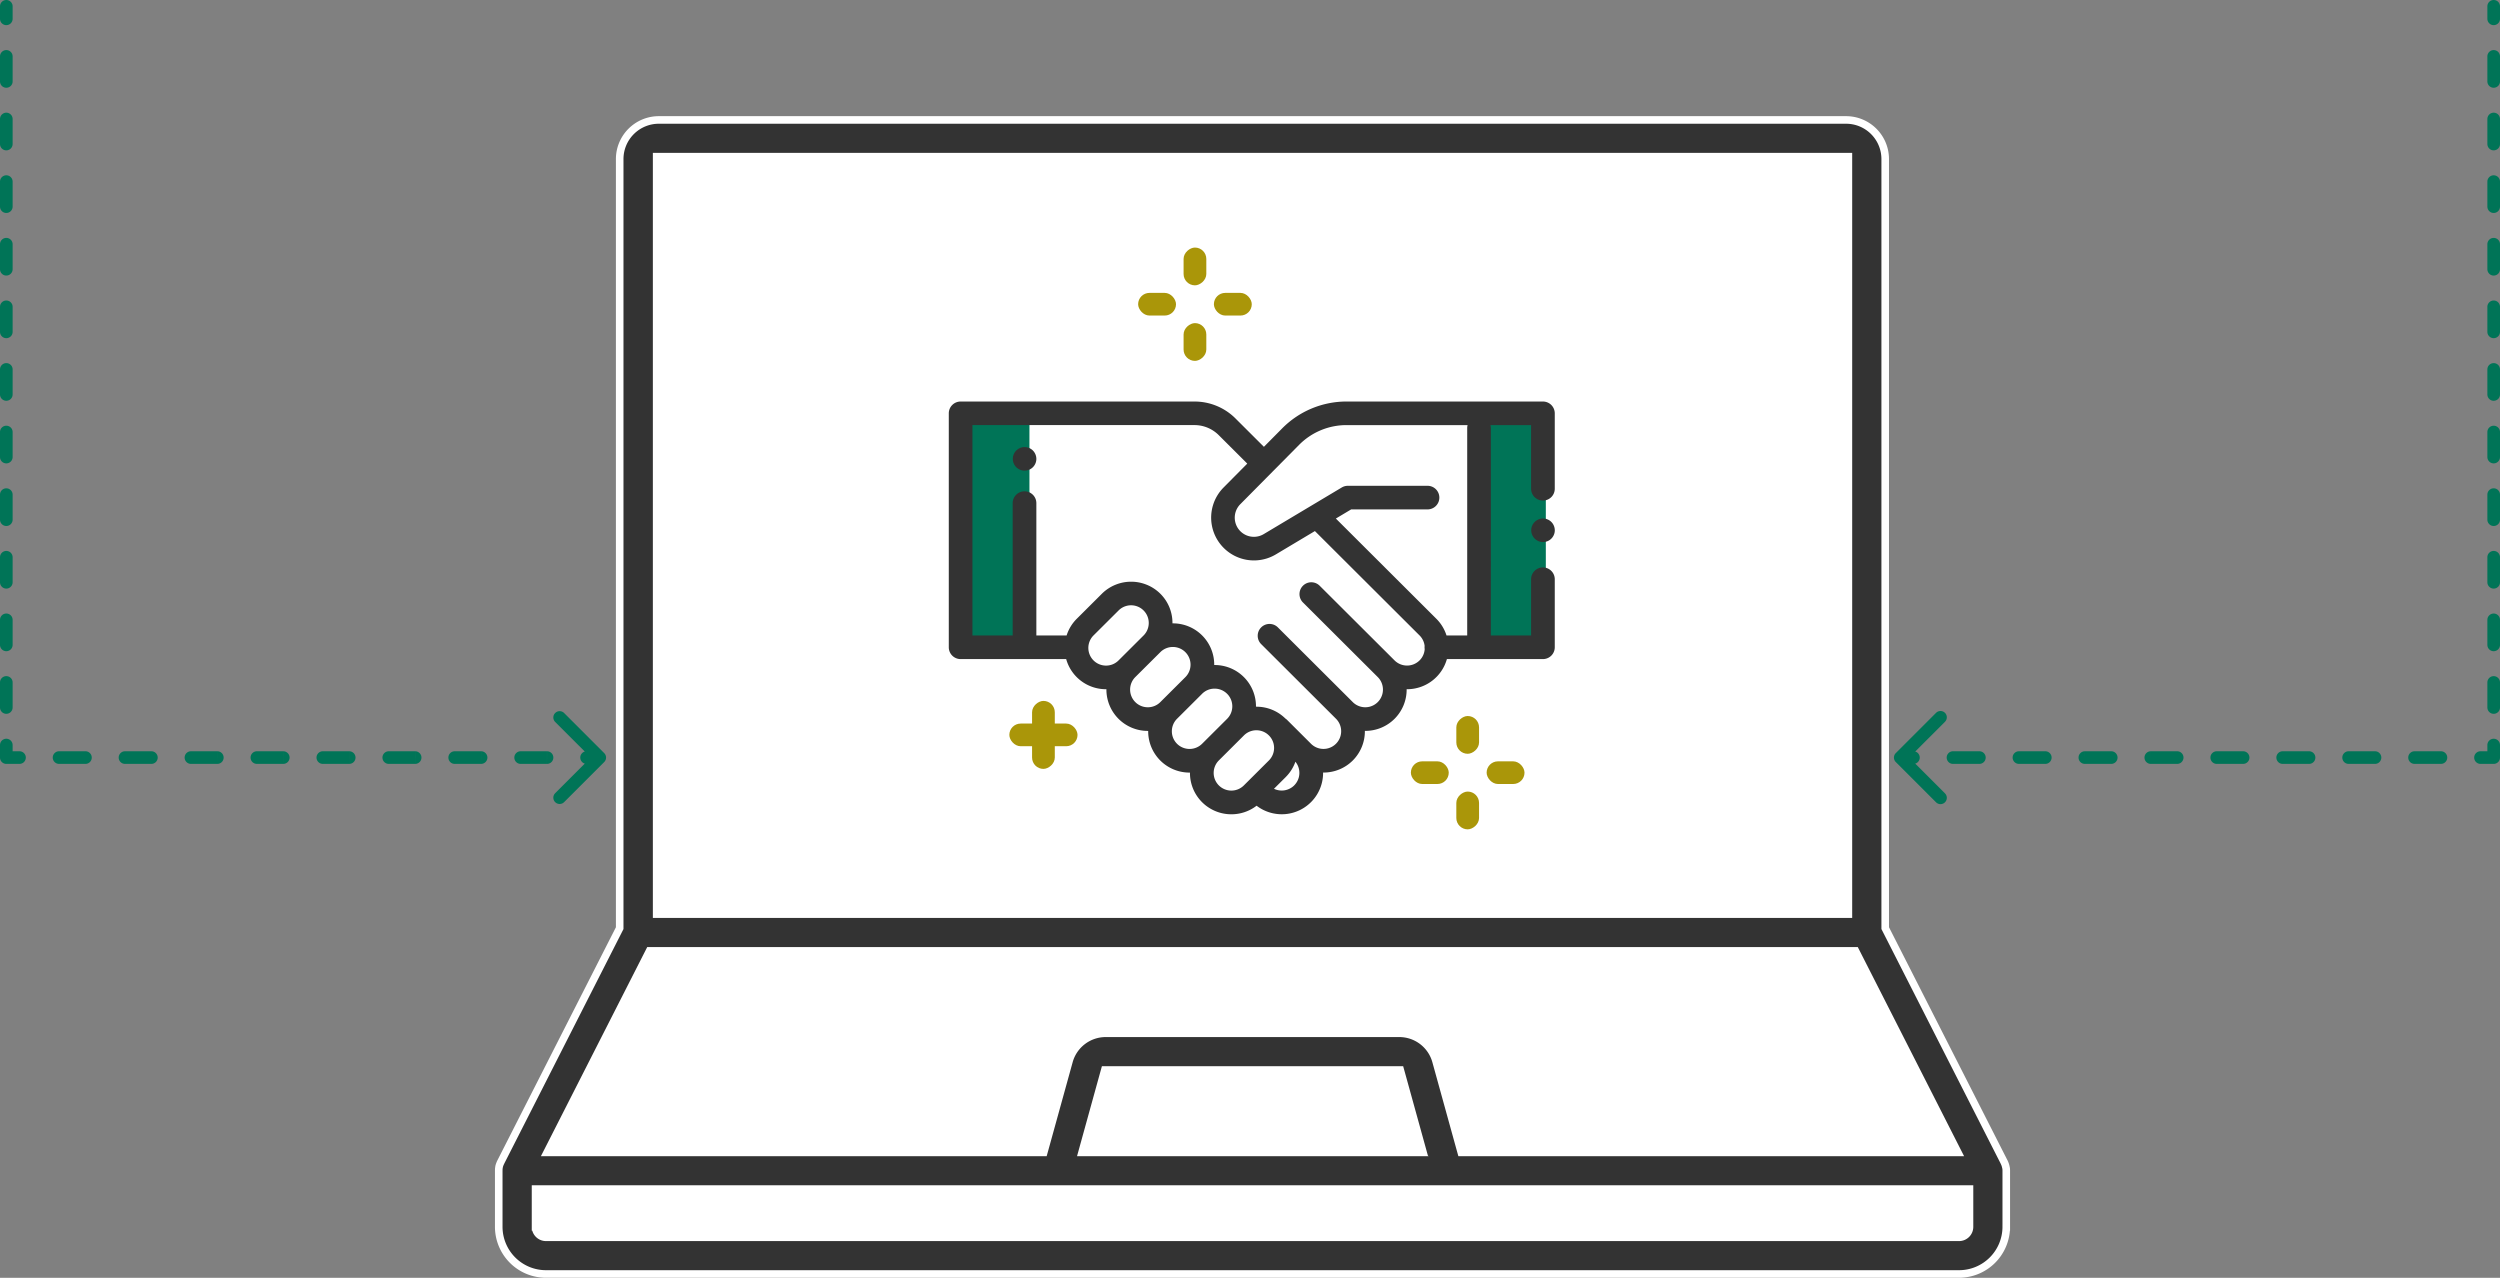
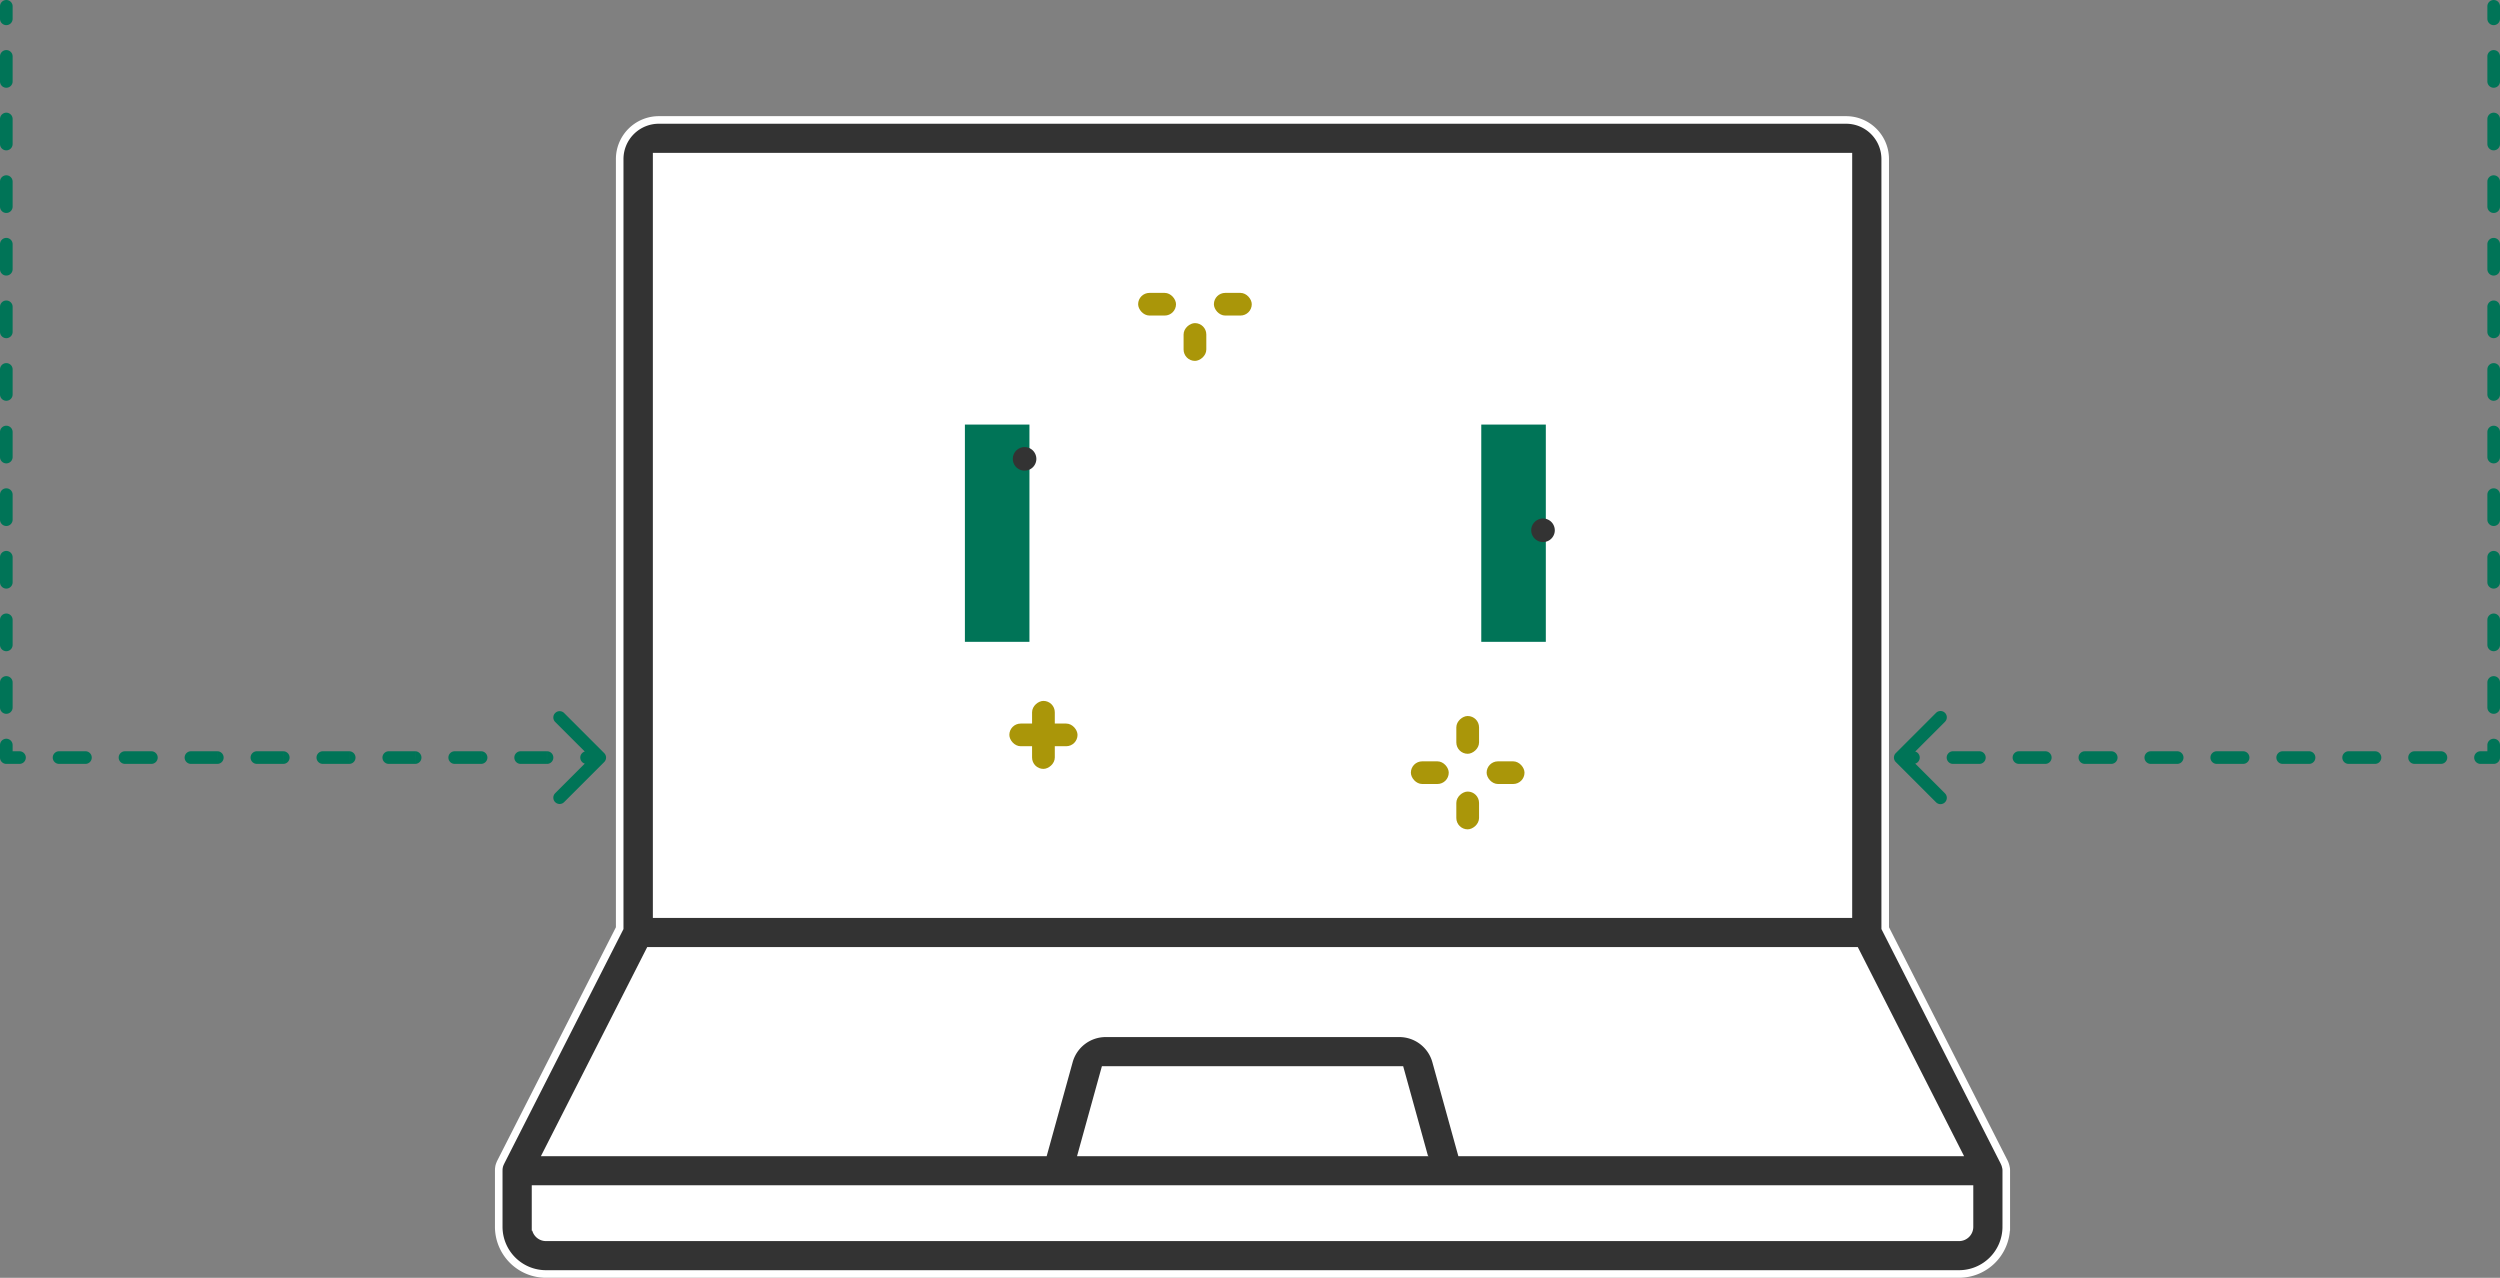
<svg xmlns="http://www.w3.org/2000/svg" width="396" height="202.4" viewBox="0 0 396 202.4">
  <rect x="0" y="0" width="396" height="202.4" fill="#808080" stroke="none" />
  <g id="グループ_3097" data-name="グループ 3097" transform="translate(9975 -11609)">
    <g id="PC" transform="translate(-9896.6 11627.4)">
      <path id="パス_2296" data-name="パス 2296" d="M216.758,128.833V5.133h-193v123.7L4.2,165.789v14.885H234.772V165.789Z" fill="#fff" />
      <path id="パス_2297" data-name="パス 2297" d="M239.386,166.776h0s0,.005,0,.016,0,.042,0,.072.005.066.006.091,0,.059,0,.087v8.895a7.481,7.481,0,0,1-7.483,7.461H8.083A7.481,7.481,0,0,1,.6,175.939v-8.895c0-.034,0-.064.005-.112,0-.019,0-.041,0-.068h0v-.006c0-.014,0-.027,0-.037V166.8c0-.015,0-.018,0-.018v0a2.843,2.843,0,0,1,.048-.326l0-.012,0-.012,0-.019a3.029,3.029,0,0,1,.085-.3l.027-.074h0q.051-.135.111-.258h0l0-.006c.008-.017.014-.032.019-.042l.005-.013,18.794-36.971.065-.128V6.787A6.2,6.2,0,0,1,25.988.6H214.011a6.2,6.2,0,0,1,6.206,6.187v121.83l.065.128,18.795,36.971.005.013c0,.01.01.025.018.041l0,.007c.04.083.077.168.109.255l0,0,0,.009c.011.029.018.047.024.066h0a2.709,2.709,0,0,1,.085.3v.007l0,.007c0,.009.005.017.006.023l0,.006A2.745,2.745,0,0,1,239.386,166.776ZM.926,165.707s0,0,0,0ZM26.214,6.413h-.6V126.4H214.386V6.413H26.214Zm-1.357,125.8h-.368l-.167.328L8.7,163.266l-.443.872H86.936l.122-.44,3.877-14.02-.578-.16.578.16a6.035,6.035,0,0,1,5.8-4.407H143.26a6.035,6.035,0,0,1,5.8,4.407l3.877,14.02.122.44h78.675l-.443-.872-15.618-30.722-.167-.328H24.857Zm121.369,31.922h.788l-.21-.76-3.278-11.854-.122-.44H96.6l-.122.44L93.2,163.378l-.21.76h53.24ZM7.031,169.95h-.6v5.988a1.652,1.652,0,0,0,1.652,1.649H231.917a1.652,1.652,0,0,0,1.652-1.649V169.95H7.031Z" fill="#333" stroke="#fff" stroke-width="1.2" />
      <rect id="長方形_18969" data-name="長方形 18969" width="10.224" height="34.414" transform="translate(156.234 48.852)" fill="#007457" />
      <rect id="長方形_18970" data-name="長方形 18970" width="10.224" height="34.414" transform="translate(74.44 48.852)" fill="#007457" />
-       <path id="パス_2298" data-name="パス 2298" d="M166,60.89a1.872,1.872,0,0,0,1.875-1.87V47.073a1.872,1.872,0,0,0-1.874-1.87L134.859,45.2h0a14.342,14.342,0,0,0-10.125,4.218l-2.93,2.958-4.492-4.481a9.168,9.168,0,0,0-6.516-2.692l-37.033,0a1.873,1.873,0,0,0-1.875,1.87V84.127A1.872,1.872,0,0,0,73.759,86H90.482a6.535,6.535,0,0,0,6.309,4.771h.064c0,.023,0,.045,0,.068a6.546,6.546,0,0,0,6.553,6.538h0l.064,0c0,.022,0,.043,0,.065a6.545,6.545,0,0,0,6.553,6.538h.065c0,.021,0,.043,0,.064a6.545,6.545,0,0,0,6.554,6.538h0a6.512,6.512,0,0,0,4-1.357,6.548,6.548,0,0,0,10.534-5.253l.068,0h0a6.535,6.535,0,0,0,6.549-6.6l.068,0h0a6.538,6.538,0,0,0,6.55-6.6l.068,0h0A6.553,6.553,0,0,0,150.789,86H166a1.872,1.872,0,0,0,1.875-1.87V73.356a1.875,1.875,0,0,0-3.75,0v8.9h-6.374V49.422a1.86,1.86,0,0,0-.065-.481h6.439V59.02A1.874,1.874,0,0,0,166,60.89ZM96.791,87.031h0a2.8,2.8,0,0,1-1.982-4.775L98.78,78.3a2.8,2.8,0,1,1,3.965,3.956l-3.971,3.959A2.79,2.79,0,0,1,96.791,87.031Zm6.616,6.6h0a2.8,2.8,0,0,1-1.982-4.775L105.4,84.9a2.791,2.791,0,0,1,1.983-.819h0a2.8,2.8,0,0,1,1.983,4.775l-3.972,3.959A2.789,2.789,0,0,1,103.407,93.632Zm4.633,5.781a2.8,2.8,0,0,1,0-3.956l3.972-3.959A2.787,2.787,0,0,1,114,90.68h0a2.8,2.8,0,0,1,1.982,4.775l-3.971,3.959A2.815,2.815,0,0,1,108.04,99.413Zm11.273,5.914h0v0l-.688.685a2.789,2.789,0,0,1-1.982.819h0a2.8,2.8,0,0,1-1.982-4.775l3.971-3.959a2.8,2.8,0,1,1,3.966,3.956Zm7.291.679a2.814,2.814,0,0,1-3.206.536l1.848-1.841a6.507,6.507,0,0,0,1.547-2.442A2.8,2.8,0,0,1,126.6,106.006Zm19.856-19.8a2.809,2.809,0,0,1-3.966,0L130.638,74.384a1.872,1.872,0,1,0-2.652,2.644l11.856,11.825a2.8,2.8,0,0,1-3.967,3.955L124.019,80.982a1.872,1.872,0,1,0-2.651,2.644l11.855,11.825a2.8,2.8,0,0,1-3.966,3.955l-3.769-3.76a1.879,1.879,0,0,0-.288-.235,6.518,6.518,0,0,0-4.586-1.87h0l-.067,0A6.539,6.539,0,0,0,114,86.94h0l-.067,0a6.538,6.538,0,0,0-6.548-6.6h0l-.067,0a6.508,6.508,0,0,0-1.915-4.687,6.574,6.574,0,0,0-9.269,0l-3.971,3.959a6.493,6.493,0,0,0-1.611,2.646H85.759V61.3a1.875,1.875,0,0,0-3.75,0V82.257H75.634V48.935l35.158,0a5.438,5.438,0,0,1,3.864,1.6l4.509,4.5-3.775,3.811a6.777,6.777,0,0,0,8.315,10.564l6.176-3.689,16.58,16.536a2.774,2.774,0,0,1,.8,1.663,1.814,1.814,0,0,0-.013.21,1.962,1.962,0,0,0,.023.278A2.769,2.769,0,0,1,146.46,86.21Zm7.545-36.788V82.257h-3.278a6.5,6.5,0,0,0-1.614-2.647L133.2,63.737l2.423-1.447h12.1a1.87,1.87,0,1,0,0-3.74H135.1a1.878,1.878,0,0,0-.963.266L121.778,66.2a3.032,3.032,0,0,1-3.721-4.727l9.341-9.429a10.562,10.562,0,0,1,7.457-3.107h0l19.212,0A1.865,1.865,0,0,0,154.005,49.422Z" fill="#333" />
      <path id="パス_2299" data-name="パス 2299" d="M167.331,64.275a1.866,1.866,0,1,0,.549,1.322A1.893,1.893,0,0,0,167.331,64.275Z" fill="#333" />
      <path id="パス_2300" data-name="パス 2300" d="M85.21,52.963a1.865,1.865,0,1,0,.549,1.322A1.892,1.892,0,0,0,85.21,52.963Z" fill="#333" />
      <rect id="長方形_18971" data-name="長方形 18971" width="6" height="3.59" rx="1.795" transform="translate(101.88 27.994)" fill="#aa9609" />
-       <rect id="長方形_18972" data-name="長方形 18972" width="5.984" height="3.6" rx="1.8" transform="translate(112.68 20.813) rotate(90)" fill="#aa9609" />
      <rect id="長方形_18973" data-name="長方形 18973" width="6" height="3.59" rx="1.795" transform="translate(113.88 27.994)" fill="#aa9609" />
      <rect id="長方形_18974" data-name="長方形 18974" width="5.984" height="3.6" rx="1.8" transform="translate(112.68 32.781) rotate(90)" fill="#aa9609" />
      <rect id="長方形_18975" data-name="長方形 18975" width="6" height="3.59" rx="1.795" transform="translate(145.082 102.196)" fill="#aa9609" />
      <rect id="長方形_18976" data-name="長方形 18976" width="5.984" height="3.6" rx="1.8" transform="translate(155.882 95.016) rotate(90)" fill="#aa9609" />
      <rect id="長方形_18977" data-name="長方形 18977" width="6" height="3.59" rx="1.795" transform="translate(157.082 102.196)" fill="#aa9609" />
      <rect id="長方形_18978" data-name="長方形 18978" width="5.984" height="3.6" rx="1.8" transform="translate(155.881 106.984) rotate(90)" fill="#aa9609" />
      <rect id="長方形_18979" data-name="長方形 18979" width="10.8" height="3.59" rx="1.795" transform="translate(81.48 96.213)" fill="#aa9609" />
      <rect id="長方形_18980" data-name="長方形 18980" width="10.771" height="3.6" rx="1.8" transform="translate(88.68 92.622) rotate(90)" fill="#aa9609" />
    </g>
    <path id="Line_7" data-name="Line 7" d="M1,120H0a1,1,0,0,0,1,1Zm94.707.707a1,1,0,0,0,0-1.414l-6.364-6.364a1,1,0,0,0-1.414,1.414L93.586,120l-5.657,5.657a1,1,0,0,0,1.414,1.414ZM2,1A1,1,0,0,0,0,1ZM0,2.983a1,1,0,0,0,2,0Zm2,5.95a1,1,0,0,0-2,0ZM0,12.9a1,1,0,0,0,2,0Zm2,5.95a1,1,0,0,0-2,0ZM0,22.817a1,1,0,0,0,2,0Zm2,5.95a1,1,0,0,0-2,0ZM0,32.733a1,1,0,0,0,2,0Zm2,5.95a1,1,0,0,0-2,0ZM0,42.65a1,1,0,0,0,2,0ZM2,48.6a1,1,0,0,0-2,0ZM0,52.567a1,1,0,0,0,2,0Zm2,5.95a1,1,0,0,0-2,0ZM0,62.483a1,1,0,0,0,2,0Zm2,5.95a1,1,0,0,0-2,0ZM0,72.4a1,1,0,0,0,2,0Zm2,5.95a1,1,0,0,0-2,0ZM0,82.317a1,1,0,0,0,2,0Zm2,5.95a1,1,0,0,0-2,0ZM0,92.233a1,1,0,0,0,2,0Zm2,5.95a1,1,0,0,0-2,0ZM0,102.15a1,1,0,0,0,2,0Zm2,5.95a1,1,0,0,0-2,0Zm-2,3.967a1,1,0,0,0,2,0Zm2,5.95a1,1,0,0,0-2,0ZM3.089,121a1,1,0,0,0,0-2Zm6.267-2a1,1,0,0,0,0,2Zm4.178,2a1,1,0,0,0,0-2Zm6.267-2a1,1,0,0,0,0,2Zm4.178,2a1,1,0,0,0,0-2Zm6.267-2a1,1,0,1,0,0,2Zm4.178,2a1,1,0,0,0,0-2Zm6.267-2a1,1,0,0,0,0,2Zm4.178,2a1,1,0,0,0,0-2Zm6.267-2a1,1,0,0,0,0,2Zm4.178,2a1,1,0,0,0,0-2Zm6.267-2a1,1,0,0,0,0,2Zm4.178,2a1,1,0,0,0,0-2Zm6.267-2a1,1,0,0,0,0,2Zm4.178,2a1,1,0,0,0,0-2Zm6.267-2a1,1,0,0,0,0,2Zm4.178,2a1,1,0,0,0,0-2Zm6.267-2a1,1,0,0,0,0,2ZM0,1V2.983H2V1ZM0,8.933V12.9H2V8.933ZM0,18.85v3.967H2V18.85Zm0,9.917v3.967H2V28.767Zm0,9.917V42.65H2V38.683ZM0,48.6v3.967H2V48.6Zm0,9.917v3.967H2V58.517Zm0,9.917V72.4H2V68.433ZM0,78.35v3.967H2V78.35Zm0,9.917v3.967H2V88.267Zm0,9.917v3.967H2V98.183ZM0,108.1v3.967H2V108.1Zm0,9.917V120H2v-1.983ZM1,121H3.089v-2H1Zm8.356,0h4.178v-2H9.355ZM19.8,121h4.178v-2H19.8Zm10.444,0h4.178v-2H30.244Zm10.444,0h4.178v-2H40.689Zm10.444,0h4.178v-2H51.133Zm10.444,0h4.178v-2H61.578Zm10.445,0H76.2v-2H72.022Zm10.444,0h4.178v-2H82.466Zm10.445,0H95v-2H92.911Z" transform="translate(-9975 11609)" fill="#007457" />
    <path id="Line_7-2" data-name="Line 7" d="M95,120h1a1,1,0,0,1-1,1Zm-94.707.707a1,1,0,0,1,0-1.414l6.364-6.364a1,1,0,1,1,1.414,1.414L2.414,120l5.657,5.657a1,1,0,1,1-1.414,1.414ZM94,1a1,1,0,1,1,2,0Zm2,1.983a1,1,0,1,1-2,0Zm-2,5.95a1,1,0,0,1,2,0ZM96,12.9a1,1,0,0,1-2,0Zm-2,5.95a1,1,0,0,1,2,0Zm2,3.967a1,1,0,0,1-2,0Zm-2,5.95a1,1,0,0,1,2,0Zm2,3.967a1,1,0,0,1-2,0Zm-2,5.95a1,1,0,0,1,2,0Zm2,3.967a1,1,0,0,1-2,0ZM94,48.6a1,1,0,1,1,2,0Zm2,3.967a1,1,0,1,1-2,0Zm-2,5.95a1,1,0,0,1,2,0Zm2,3.967a1,1,0,1,1-2,0Zm-2,5.95a1,1,0,0,1,2,0ZM96,72.4a1,1,0,0,1-2,0Zm-2,5.95a1,1,0,0,1,2,0Zm2,3.967a1,1,0,0,1-2,0Zm-2,5.95a1,1,0,0,1,2,0Zm2,3.967a1,1,0,0,1-2,0Zm-2,5.95a1,1,0,0,1,2,0Zm2,3.967a1,1,0,0,1-2,0Zm-2,5.95a1,1,0,0,1,2,0Zm2,3.967a1,1,0,0,1-2,0Zm-2,5.95a1,1,0,1,1,2,0ZM92.911,121a1,1,0,0,1,0-2Zm-6.267-2a1,1,0,0,1,0,2Zm-4.178,2a1,1,0,0,1,0-2ZM76.2,119a1,1,0,0,1,0,2Zm-4.178,2a1,1,0,0,1,0-2Zm-6.267-2a1,1,0,0,1,0,2Zm-4.178,2a1,1,0,0,1,0-2Zm-6.267-2a1,1,0,1,1,0,2Zm-4.178,2a1,1,0,0,1,0-2Zm-6.267-2a1,1,0,1,1,0,2Zm-4.178,2a1,1,0,0,1,0-2Zm-6.267-2a1,1,0,1,1,0,2Zm-4.178,2a1,1,0,0,1,0-2Zm-6.267-2a1,1,0,1,1,0,2ZM19.8,121a1,1,0,0,1,0-2Zm-6.267-2a1,1,0,1,1,0,2Zm-4.178,2a1,1,0,0,1,0-2Zm-6.267-2a1,1,0,1,1,0,2ZM96,1V2.983H94V1Zm0,7.933V12.9H94V8.933Zm0,9.917v3.967H94V18.85Zm0,9.917v3.967H94V28.767Zm0,9.917V42.65H94V38.683ZM96,48.6v3.967H94V48.6Zm0,9.917v3.967H94V58.517Zm0,9.917V72.4H94V68.433Zm0,9.917v3.967H94V78.35Zm0,9.917v3.967H94V88.267Zm0,9.917v3.967H94V98.183Zm0,9.917v3.967H94V108.1Zm0,9.917V120H94v-1.983ZM95,121H92.911v-2H95Zm-8.356,0H82.467v-2h4.178ZM76.2,121H72.022v-2H76.2Zm-10.444,0H61.578v-2h4.178Zm-10.444,0H51.133v-2h4.178Zm-10.444,0H40.689v-2h4.178Zm-10.444,0H30.244v-2h4.178Zm-10.445,0H19.8v-2h4.178Zm-10.444,0H9.355v-2h4.178ZM3.089,121H1v-2H3.089Z" transform="translate(-9675 11609)" fill="#007457" />
  </g>
</svg>